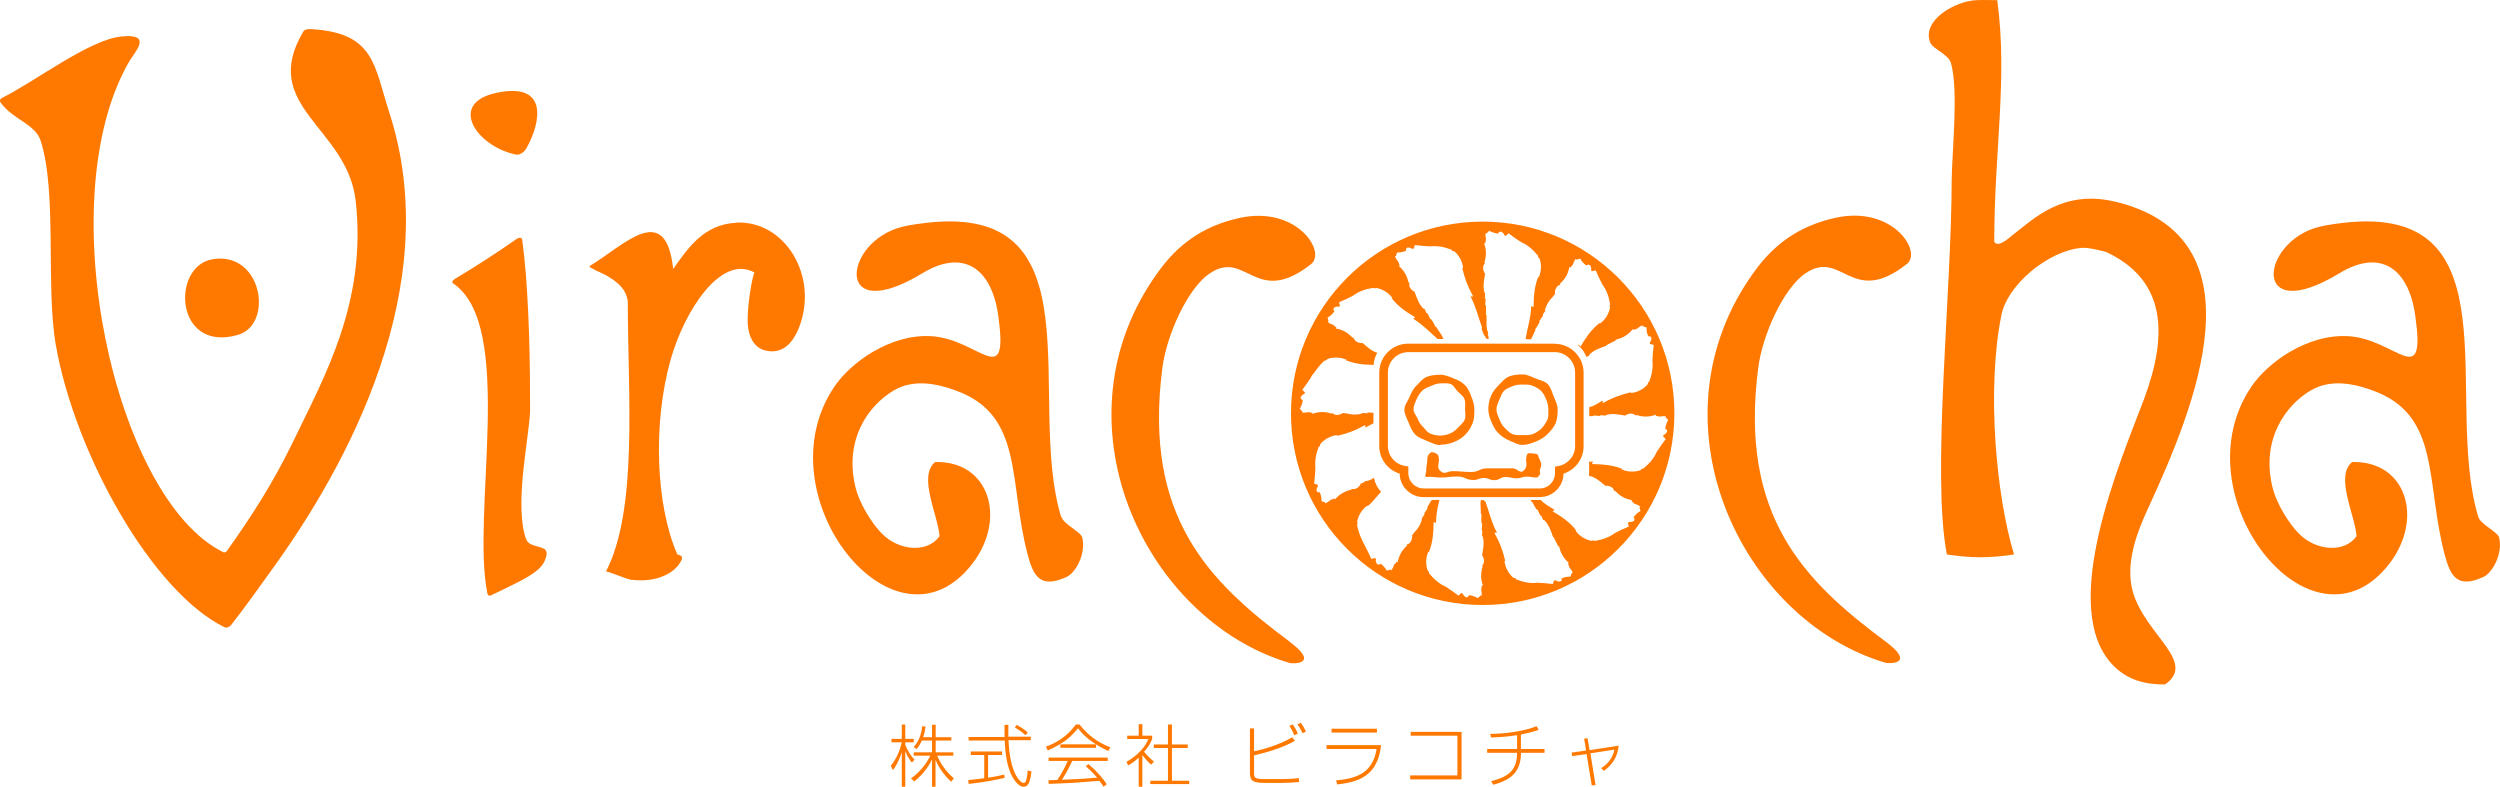
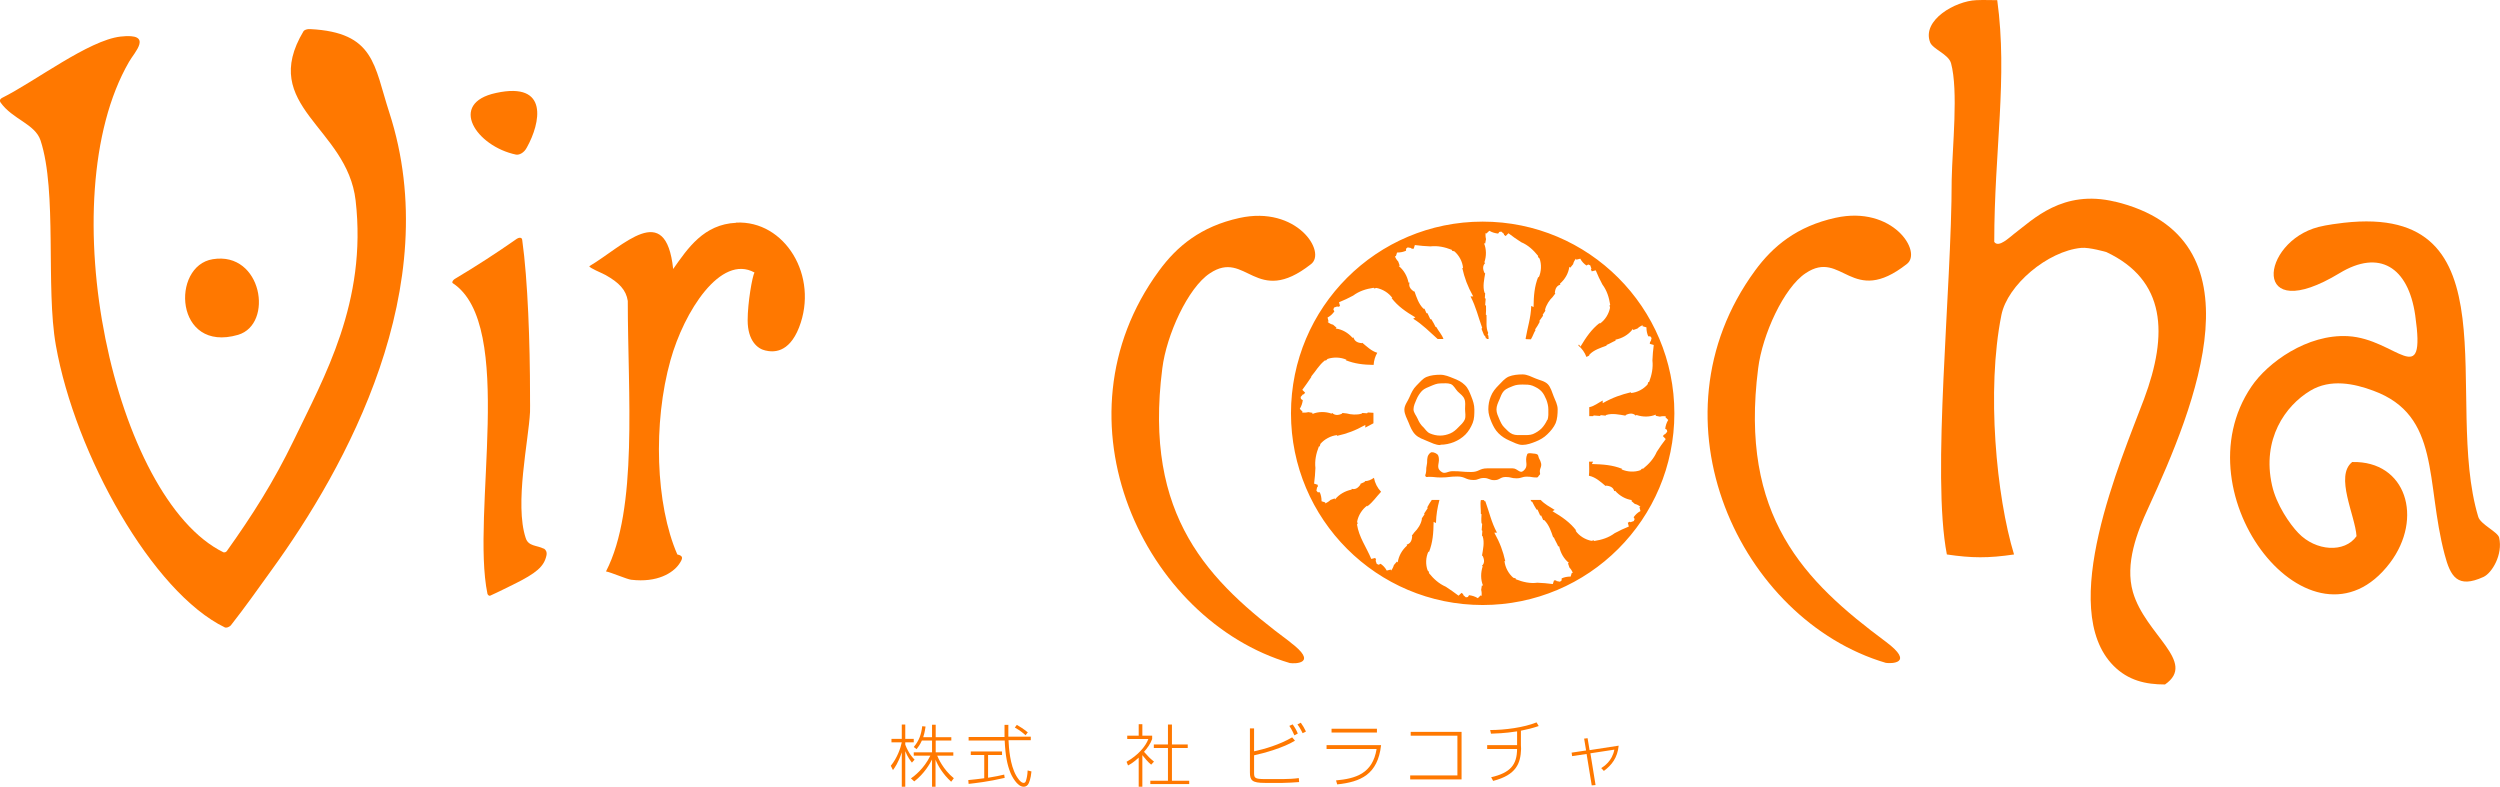
<svg xmlns="http://www.w3.org/2000/svg" id="Layer_2" data-name="Layer 2" viewBox="0 0 150.37 47.32">
  <defs>
    <style>
      .cls-1 {
        fill: #ff7800;
        stroke-width: 0px;
      }
    </style>
  </defs>
  <g id="_要素" data-name="要素">
    <g>
      <g>
        <path class="cls-1" d="M77.59,38.61c-4.9-3.64-8.82-7.53-7.68-16.45.25-2.01,1.54-4.85,2.86-5.72,2.19-1.47,2.75,2.07,6.08-.55.96-.72-.84-3.54-4.3-2.78-2.32.51-3.76,1.7-4.84,3.18-6.58,8.97-.89,21.01,7.87,23.59.3.05,1.77.05,0-1.27Z" />
-         <path class="cls-1" d="M63.82,31.08c-2.13-7.09,2.31-18.86-8.08-17.68-.2.02-1.06.13-1.51.25-3.51.9-4.11,6.03,1.26,2.78,2.39-1.45,4.13-.38,4.55,2.53.65,4.64-1.15,1.42-4.04,1.26-2.46-.14-4.84,1.59-5.81,3.03-4.44,6.53,3.67,16.75,8.33,10.61,2.03-2.69.98-6.15-2.27-6.07-1.06.84.18,3.21.26,4.46-.71,1.02-2.45.91-3.5-.19-.52-.54-1.32-1.7-1.58-2.86-.63-2.79.8-4.8,2.3-5.7,1.21-.73,2.64-.43,3.79,0,4.07,1.49,3.13,5.47,4.29,9.85.35,1.33.77,2.07,2.35,1.35.51-.24,1.17-1.34.94-2.36-.08-.35-1.13-.8-1.26-1.26Z" />
        <path class="cls-1" d="M18.67,1.75c-.22-.01-.35.05-.41.12-2.72,4.53,2.62,5.76,3.13,10.19.7,6.11-1.9,10.63-3.71,14.4-1.24,2.56-2.51,4.54-4.04,6.69-.06.08-.16.08-.2.07C6.87,30,2.97,12.01,7.76,3.72c.31-.56,1.52-1.75-.51-1.52-1.92.22-5.14,2.7-7.13,3.69-.07.04-.18.12-.09.27.72,1.02,2.08,1.29,2.41,2.29,1.01,3.08.3,8.83.92,12.32,1.16,6.56,5.81,14.86,10.17,16.97.06.03.23,0,.35-.12.87-1.11,1.64-2.2,2.46-3.34,4.46-6.15,10.49-17.02,7.07-27.53-.92-2.83-.87-4.8-4.75-5Z" />
        <path class="cls-1" d="M14.32,20.14c2.16-.64,1.45-5.03-1.52-4.55-2.53.4-2.3,5.66,1.52,4.55Z" />
        <path class="cls-1" d="M31.05,9.3c.15.03.47-.08.65-.45.79-1.42,1.36-3.96-1.86-3.26-2.91.62-1.2,3.21,1.2,3.71Z" />
        <path class="cls-1" d="M44.28,13.4c-1.95.09-2.91,1.53-3.79,2.78-.45-4.19-2.99-1.38-5.04-.17-.02.1.71.39.97.53.82.46,1.24.9,1.34,1.56,0,5.62.63,12.52-1.31,16.27.29.05,1.26.47,1.51.5,1.59.19,2.52-.42,2.88-.93.25-.36.27-.51-.1-.59-1.31-3-1.47-7.92-.41-11.69.82-2.93,3.02-6.39,5.05-5.27-.13.23-.41,1.81-.41,2.87,0,1.24.6,1.72,1.06,1.82.46.11,1.41.19,2.03-1.38,1.21-3.1-.86-6.46-3.79-6.31Z" />
        <path class="cls-1" d="M32.7,33c-.41-.21-.92-.13-1.08-.64-.68-2.05.18-5.89.26-7.58.01-.15,0-.68,0-.76,0-.05,0-.2,0-.26,0-3.09-.13-6.9-.47-9.33-.02-.19-.23-.13-.32-.07-1.23.86-2.4,1.62-3.69,2.39-.2.11-.22.25-.17.28,3.82,2.5,1.09,13.88,2.09,18.69.03.09.12.13.16.11.62-.28.95-.46,1.37-.66,1.45-.71,1.88-1.11,2.02-1.77.04-.2-.04-.33-.16-.41Z" />
        <path class="cls-1" d="M127.21,12.13c-3.15-.76-4.94,1.09-6.06,1.93-.29.22-.94.87-1.2.49,0-5.49.82-9.87.18-14.54-.45,0-.81-.02-1.26,0-1.26.05-3.28,1.2-2.78,2.53.16.42,1.1.71,1.26,1.26.45,1.66.08,5.01.04,7.01,0,6.65-1.22,17.75-.29,22.54,1.5.22,2.48.23,4.04,0-1.06-3.48-1.67-9.87-.76-14.4.36-1.81,2.79-3.85,4.8-4.04.47-.05,1.51.25,1.51.25,3.59,1.69,3.73,4.93,2.27,8.84-1.39,3.69-5.26,12.61-1.83,16.05.88.88,1.92,1.12,3.09,1.12,1.95-1.35-1.19-2.99-1.93-5.56-.49-1.7.25-3.61.92-5.05,2.84-6.17,7.01-16.28-2.02-18.44Z" />
        <path class="cls-1" d="M110.4,13.1c-2.31.51-3.76,1.7-4.84,3.18-6.57,8.97-.89,21.01,7.87,23.59.3.05,1.77.05,0-1.27-4.9-3.64-8.82-7.53-7.68-16.45.25-2.01,1.54-4.85,2.86-5.72,2.19-1.47,2.75,2.07,6.08-.55.96-.72-.84-3.54-4.29-2.78Z" />
        <path class="cls-1" d="M150.32,32.34c-.08-.35-1.13-.8-1.26-1.26-2.13-7.09,2.3-18.86-8.09-17.68-.2.02-1.06.13-1.51.25-3.51.9-4.11,6.03,1.26,2.78,2.39-1.45,4.13-.38,4.55,2.53.66,4.64-1.15,1.42-4.04,1.26-2.45-.14-4.84,1.59-5.81,3.03-4.44,6.53,3.67,16.75,8.33,10.61,2.03-2.69.98-6.15-2.27-6.07-1.06.84.18,3.21.26,4.46-.71,1.02-2.45.91-3.5-.19-.52-.54-1.32-1.7-1.58-2.86-.63-2.79.8-4.8,2.3-5.7,1.21-.73,2.64-.43,3.79,0,4.06,1.49,3.13,5.47,4.29,9.85.35,1.33.77,2.07,2.34,1.35.51-.24,1.17-1.34.94-2.36Z" />
        <g>
          <path class="cls-1" d="M86.64,26.75c.28,0,.56-.06.81-.16.25-.1.5-.26.69-.45s.34-.45.44-.7c.1-.25.1-.53.1-.81s-.08-.52-.18-.77c-.1-.25-.19-.51-.39-.7-.2-.2-.44-.31-.7-.41-.25-.1-.5-.21-.78-.21s-.58.03-.82.13c-.25.1-.42.34-.62.53-.19.19-.3.42-.41.68-.1.25-.31.48-.31.76s.16.54.26.79c.1.25.2.51.4.71.2.2.47.28.72.39.25.1.5.24.78.24ZM85.59,25.68c-.15-.15-.24-.3-.32-.49-.08-.19-.25-.36-.25-.57s.1-.41.18-.6c.08-.19.19-.36.33-.51.15-.15.35-.21.53-.29.19-.08.37-.16.58-.16s.43-.03.62.04c.19.08.28.31.42.45.15.15.33.26.4.45.08.19.04.39.04.6,0,.22.06.45-.02.64-.08.18-.24.32-.38.46-.14.15-.3.29-.49.37-.19.08-.39.13-.61.13s-.42-.05-.61-.13c-.19-.08-.29-.27-.44-.42Z" />
          <path class="cls-1" d="M89.18,13.33c-6.37,0-11.53,5.16-11.53,11.53s5.16,11.53,11.53,11.53,11.53-5.16,11.53-11.53-5.16-11.53-11.53-11.53ZM98.21,19.78l.03.07.25-.09c.08-.08.2-.16.32-.2l-.02.06.24.07c0,.21.04.39.11.54h.12s.08.1.08.1l-.05.2-.04.02-.02.13.24.07c-.04.32-.07.62-.08.93.05.45-.04.87-.2,1.3h-.05s-.04.14-.04.14c-.24.28-.62.49-1.01.52l.02-.05c-.61.15-1.09.31-1.71.66v-.16c-.25.13-.54.36-.81.4v.54c.08,0,.16,0,.23,0l.04-.04.38.03.04-.05.29.03.04-.04c.37-.12.79-.02,1.16.04l.02-.04c.25-.12.45-.11.6.04l.04-.04c.38.13.8.13,1.16-.02v.07s.25.05.25.05c.11-.03.25-.04.37-.01l-.04.04.17.17c-.11.18-.16.36-.18.53l.1.06.02.12-.14.16h-.04s-.08.1-.08.1l.17.18c-.2.26-.37.5-.54.77-.18.41-.47.73-.83,1.02l-.05-.02-.1.1c-.35.13-.79.11-1.14-.05l.04-.03c-.58-.23-1.13-.27-1.82-.29l.07-.14h-.24c0,.28.02.57-.01.85h.02c.38.08.7.37.98.61l.03-.02c.28.02.45.13.49.33l.06-.02c.26.3.63.51,1.01.56l-.04.05.21.18c.11.02.24.09.34.17l-.06.02.06.24c-.19.1-.31.23-.41.37l.06.11-.05.12-.2.07-.04-.03-.12.06.06.23c-.3.12-.57.25-.85.4-.36.27-.77.4-1.23.47l-.03-.04-.14.03c-.36-.07-.74-.29-.96-.62h.05c-.39-.5-.84-.81-1.43-1.16l.13-.08c-.3-.19-.6-.34-.84-.6h-.61l.06.11h.04c.07.15.16.31.26.47h.06s.16.36.16.36h.06s.12.27.12.27h.06c.29.28.42.69.54,1.04h.04c.07.18.2.38.26.54h.06c.08.4.29.76.59,1l-.06.02.09.26c.08.08.16.2.2.32h-.06s-.07.22-.07.22c-.21,0-.39.04-.54.11v.12s-.1.08-.1.08l-.21-.04-.02-.04h-.13s-.07.22-.07.22c-.32-.04-.62-.07-.93-.08-.44.06-.87-.04-1.3-.21v-.05s-.15-.04-.15-.04c-.28-.24-.49-.62-.53-1.01l.05.02c-.14-.61-.31-1.09-.66-1.72h.16c-.34-.63-.46-1.23-.7-1.89h-.04s-.03-.04-.05-.07h-.18c-.05.26.01.56,0,.83l.04.02c-.01.17-.02.36,0,.54l.04.04-.03.38.04.04-.02.29.04.04c.12.37.02.79-.04,1.16l.04.02c.12.25.11.45-.04.59l.04.04c-.12.37-.13.79.02,1.15h-.07s-.04.26-.04.26c.03.11.04.25.02.37l-.05-.04-.17.17c-.18-.11-.36-.16-.53-.18l-.07.11-.12.02-.16-.14v-.05l-.1-.08-.18.17c-.25-.19-.51-.37-.77-.54-.41-.18-.73-.47-1.02-.83l.02-.05-.09-.1c-.13-.35-.12-.78.05-1.14l.03.04c.23-.59.27-1.13.28-1.82l.14.07c.02-.52.08-.89.21-1.39h-.46c-.09.13-.19.28-.27.44l.02.06-.21.32.02.05-.16.24v.06c-.05.29-.25.59-.44.77l-.16.21.02.04c-.02.28-.12.44-.33.5l.02.06c-.3.26-.5.62-.56,1.01l-.05-.05-.18.21c-.03.11-.09.24-.17.33l-.02-.06-.24.06c-.1-.19-.23-.31-.37-.41l-.11.06-.12-.05-.07-.2.03-.04-.05-.12-.24.06c-.3-.72-.74-1.3-.86-2.08l.04-.03-.03-.14c.07-.37.3-.74.61-.96v.05c.36-.28.52-.55.83-.88-.22-.23-.37-.52-.43-.84-.18.13-.37.2-.54.2l-.02.05-.25.11v.04c-.15.23-.33.32-.53.26v.05c-.4.08-.76.29-1,.59l-.02-.06-.25.09c-.08.08-.2.16-.32.21v-.06s-.22-.07-.22-.07c0-.21-.04-.39-.11-.54h-.12s-.08-.1-.08-.1l.04-.2.04-.02v-.13s-.22-.07-.22-.07c.04-.32.07-.62.08-.94-.05-.44.04-.87.21-1.3h.05s.04-.15.04-.15c.24-.28.62-.49,1.01-.53l-.02.05c.61-.14,1.09-.31,1.71-.66v.16s.49-.26.49-.26v-.63l-.34-.02-.04.05-.29-.02-.04.04c-.28.09-.65.06-.89-.01l-.27-.03-.02.04c-.24.12-.45.1-.59-.04l-.04.04c-.37-.13-.79-.13-1.15.02v-.07s-.25-.04-.25-.04c-.11.03-.25.04-.38.02l.04-.04-.17-.18c.11-.18.16-.36.18-.52l-.11-.07-.02-.12.14-.16h.05s.08-.1.08-.1l-.17-.17c.19-.26.37-.51.54-.77v-.04c.3-.35.45-.67.83-.97l.05.02.1-.1c.35-.12.79-.11,1.14.05l-.04.03c.54.21,1.04.27,1.67.28.02-.27.09-.51.22-.73-.35-.1-.63-.38-.9-.6l-.03.02c-.28-.02-.44-.13-.5-.34l-.06.02c-.26-.3-.62-.51-1.01-.56l.05-.05-.21-.18c-.11-.02-.24-.09-.33-.17l.06-.02-.06-.24c.19-.1.31-.23.41-.37l-.06-.11.04-.12.2-.07.04.03.12-.05-.06-.23c.3-.12.57-.25.85-.4.36-.27.77-.4,1.23-.47l.03.04.14-.03c.36.07.74.29.96.61h-.05c.39.5.84.81,1.43,1.16l-.13.08c.58.36.96.77,1.47,1.22h.35c-.09-.26-.3-.48-.43-.72h-.04c-.07-.15-.16-.31-.26-.47h-.06s-.17-.36-.17-.36h-.06s-.12-.27-.12-.27h-.06c-.29-.28-.42-.69-.54-1.04h-.04c-.23-.15-.32-.33-.26-.53h-.06c-.08-.4-.29-.76-.59-1l.06-.02-.09-.25c-.08-.08-.16-.2-.2-.32h.06s.07-.22.07-.22c.22,0,.39-.04.54-.11v-.12s.1-.08.1-.08l.21.04.02.04h.13s.07-.22.07-.22c.32.04.62.07.93.08.45-.05.87.04,1.3.21v.05s.15.04.15.04c.28.24.49.62.52,1.01l-.05-.02c.14.61.31,1.09.66,1.72h-.16c.33.63.46,1.23.7,1.89l-.04.06.16.4.05.02.06.16h.06s0,.02,0,.03h.1l-.02-.21-.04-.04.03-.12c-.15-.32-.08-.71-.1-1.07l-.04-.02c.01-.16.02-.35.01-.54l-.05-.04.03-.38-.05-.04.02-.29-.04-.04c-.12-.37-.02-.79.04-1.16l-.04-.02c-.12-.25-.11-.45.04-.6l-.05-.04c.13-.37.13-.79-.02-1.15l.07.02.05-.27c-.03-.11-.04-.26-.02-.37l.04.04.18-.17c.18.11.36.15.53.17l.07-.1.12-.02.16.14v.05l.1.08.17-.17c.26.2.5.37.77.54.41.17.73.47,1.02.83l-.02.05.1.1c.13.35.11.79-.05,1.14l-.03-.04c-.23.59-.27,1.13-.28,1.82l-.14-.07c-.02.71-.22,1.28-.34,1.98l.04.02h0s.28.01.28.01c.13-.21.16-.37.28-.56l-.03-.03c.1-.14.2-.3.28-.46l-.02-.06.22-.31-.02-.06.16-.24-.02-.06c.07-.29.27-.59.46-.77l.16-.21-.03-.03c.02-.28.13-.44.33-.5l-.02-.06c.3-.26.51-.62.56-1.01l.06.05.17-.21c.02-.11.09-.24.17-.33l.02.06.24-.06c.1.19.23.31.37.41l.11-.06.12.05.07.2-.03.04.05.12.24-.06c.12.3.25.57.4.85.27.36.4.77.47,1.23l-.04.03.03.14c-.07.36-.29.74-.62.96v-.05c-.5.39-.81.85-1.16,1.43l-.09-.13-.04.06c.22.18.39.42.49.69l.16-.08.02-.06c.26-.28.67-.41,1.03-.54v-.04c.18-.07.38-.2.54-.26v-.06c.4-.08.76-.29,1-.59" />
          <path class="cls-1" d="M92.69,27.86c-.05-.23-.12-.22-.17-.45-.02-.11-.17-.12-.29-.13-.11-.01-.33-.06-.37.04-.19.45.13.67-.22.99-.23.21-.35-.14-.66-.14-.27,0-.27,0-.54,0-.49,0-.49,0-.98,0s-.49.22-.97.22c-.56,0-.56-.05-1.12-.05-.32,0-.47.22-.71.01-.34-.28.01-.54-.16-.96-.05-.11-.27-.2-.38-.19-.11.01-.22.16-.25.27-.06.26,0,.27-.06.54-.05.22,0,.24-.05.46-.02.08-.06.13-.01.19.05.06.12.02.19.02.36,0,.36.04.73.04.49,0,.49-.06.98-.06s.49.21.98.21c.31,0,.31-.12.62-.12s.32.13.63.13c.34,0,.34-.19.69-.19.32,0,.32.08.64.08s.32-.1.63-.1c.29,0,.29.05.59.05.08,0,.08-.05.13-.11.05-.06.09-.07.07-.15-.06-.29.12-.33.06-.62Z" />
-           <path class="cls-1" d="M93.52,20.67h-8.82c-.96,0-1.74.78-1.74,1.74v4.42c0,.77.51,1.44,1.23,1.66,0,.37.15.73.42.99.27.27.63.42,1.01.42h6.99c.38,0,.74-.15,1.01-.42.27-.27.42-.62.42-.99.71-.23,1.21-.89,1.21-1.65v-4.42c0-.47-.18-.9-.51-1.23-.33-.33-.77-.51-1.23-.51ZM94.74,26.83c0,.59-.42,1.09-1,1.2l-.21.04v.4c0,.5-.41.91-.91.91h-6.99c-.24,0-.47-.09-.65-.27-.17-.17-.27-.4-.27-.65v-.4l-.22-.04c-.59-.1-1.01-.61-1.01-1.2v-4.42c0-.33.13-.63.36-.86.23-.23.54-.36.86-.36h8.82c.33,0,.63.13.86.36.23.23.36.54.36.86v4.42Z" />
          <path class="cls-1" d="M93.1,23.11c-.2-.2-.5-.24-.75-.35-.25-.1-.49-.24-.77-.24s-.58.03-.83.13c-.25.11-.43.34-.62.53-.19.19-.36.4-.46.66-.1.24-.15.5-.15.78s.09.52.19.77c.11.25.22.47.42.67.2.2.41.33.66.44.25.1.5.26.78.26s.55-.1.8-.2c.25-.1.5-.24.7-.44.2-.19.39-.42.5-.67.1-.25.12-.55.12-.83s-.14-.53-.24-.78c-.1-.25-.17-.54-.36-.74ZM93.06,25.26c-.08.18-.2.36-.33.5-.15.15-.34.27-.53.35-.18.07-.4.06-.61.06s-.43.02-.62-.06c-.19-.08-.33-.24-.48-.39-.15-.14-.23-.33-.31-.51-.08-.19-.17-.37-.17-.58s.09-.4.17-.58c.08-.19.14-.39.28-.54.15-.15.35-.21.54-.29.19-.08.38-.09.59-.09s.41,0,.59.07c.19.08.37.17.52.32.15.15.23.34.31.52.07.19.12.38.12.59,0,.22.02.45-.06.64Z" />
        </g>
      </g>
      <g>
        <path class="cls-1" d="M54.85,45.87c-.07-.09-.26-.33-.4-.69v2.14h-.21v-2.07c-.21.64-.43.93-.53,1.07l-.13-.26c.38-.46.59-1.06.66-1.41h-.62v-.21h.62v-.86h.21v.86h.51v.21h-.51v.14c.21.55.46.8.56.9l-.16.18ZM56.28,47.32h-.22v-1.64c-.13.26-.46.85-1.07,1.32l-.2-.18c.2-.14.78-.57,1.17-1.37h-1v-.2h1.1v-.71h-.61c-.12.27-.23.4-.32.52l-.17-.13c.32-.38.45-.74.51-1.25l.2.02c-.05.37-.11.54-.14.64h.53v-.75h.22v.75h.94v.2h-.94v.71h1.06v.2h-.97c.06.14.34.82,1,1.36l-.16.21c-.5-.46-.8-.97-.94-1.33v1.64Z" />
        <path class="cls-1" d="M60.42,46.79c-.98.23-1.74.31-2.16.36l-.02-.23c.32-.03.57-.06.96-.11v-1.4h-.81v-.21h1.88v.21h-.84v1.37c.44-.07.72-.13.97-.19l.03.21ZM60.65,43.58c0,.31,0,.51,0,.73h1.35v.21h-1.34c.02.48.09,1.48.46,2.13.04.07.25.44.45.44.08,0,.12-.06.14-.13.04-.13.09-.32.1-.62l.23.06c-.04.45-.15.69-.18.74-.04.08-.13.18-.29.18-.39,0-.72-.64-.81-.88-.17-.43-.29-.97-.33-1.9h-2.17v-.21h2.16c0-.36,0-.5,0-.73h.24ZM61.68,44.22c-.12-.11-.3-.27-.64-.46l.12-.16c.19.11.39.23.66.45l-.14.18Z" />
-         <path class="cls-1" d="M64.94,43.58c.64.86,1.44,1.21,1.85,1.37l-.13.22c-.57-.27-1.34-.7-1.82-1.37-.51.64-1,.97-1.82,1.34l-.11-.23c.64-.23,1.28-.62,1.8-1.33h.23ZM65.47,45.96c.57.49.88.88,1.1,1.21l-.2.15c-.05-.09-.09-.16-.24-.35-.22,0-1.27.1-1.48.11-.25.02-1.35.06-1.57.07l-.02-.22s.47-.01.54-.02c.18-.26.41-.66.62-1.14h-1.15v-.2h3.56v.2h-2.14c-.17.38-.44.87-.62,1.13,1.05-.04,1.42-.06,2.12-.13-.1-.11-.35-.4-.68-.68l.17-.14ZM63.78,44.77h2.14v.21h-2.14v-.21Z" />
        <path class="cls-1" d="M69.25,46c-.18-.13-.48-.5-.54-.58v1.9h-.22v-1.75c-.31.29-.51.4-.64.47l-.09-.22c.69-.39,1.15-.93,1.31-1.37h-1.27v-.2h.69v-.69h.22v.69h.59v.2c-.1.29-.31.57-.49.77.27.3.31.35.6.59l-.16.17ZM70.49,43.58v1.2h.95v.21h-.95v1.97h1.04v.2h-2.34v-.2h1.06v-1.97h-.85v-.21h.85v-1.2h.23Z" />
        <path class="cls-1" d="M75.43,43.81v1.38c.61-.13,1.52-.39,2.29-.84l.17.2c-.67.42-1.89.76-2.46.88v1.03c0,.33.02.4.67.4h1.08c.27,0,.67-.02.94-.06l.02.24c-.24.02-.75.05-.99.05h-1.07c-.77,0-.9-.15-.9-.63v-2.65h.25ZM77.85,44.22c-.04-.09-.13-.31-.3-.56l.2-.09c.12.16.23.35.31.55l-.21.11ZM78.35,44.1s-.15-.32-.31-.53l.2-.1c.13.18.21.32.31.53l-.2.1Z" />
        <path class="cls-1" d="M83.07,44.82c-.2,1.77-1.23,2.21-2.64,2.36l-.07-.24c1.17-.11,2.2-.4,2.44-1.89h-3.01v-.23h3.27ZM82.82,43.83v.23h-2.73v-.23h2.73Z" />
        <path class="cls-1" d="M87.91,44.02v2.86h-3.09v-.24h2.84v-2.39h-2.81v-.23h3.06Z" />
-         <path class="cls-1" d="M91.49,45.05h1.41v.23h-1.41c-.03.86-.28,1.56-1.68,1.92l-.12-.22c1.16-.27,1.55-.75,1.56-1.7h-1.8v-.23h1.8v-.83c-.73.12-1.36.13-1.57.14l-.05-.22c.88,0,2.02-.15,2.79-.46l.13.22c-.35.12-.71.21-1.07.28v.87Z" />
+         <path class="cls-1" d="M91.49,45.05h1.41h-1.41c-.03.86-.28,1.56-1.68,1.92l-.12-.22c1.16-.27,1.55-.75,1.56-1.7h-1.8v-.23h1.8v-.83c-.73.12-1.36.13-1.57.14l-.05-.22c.88,0,2.02-.15,2.79-.46l.13.22c-.35.12-.71.21-1.07.28v.87Z" />
        <path class="cls-1" d="M95.27,44.43l.22-.03.12.72,1.75-.27c-.07.73-.42,1.17-.89,1.52l-.16-.17c.16-.1.66-.42.79-1.11l-1.44.22.31,1.91-.23.02-.31-1.89-.87.13-.03-.21.87-.13-.12-.73Z" />
      </g>
    </g>
  </g>
</svg>